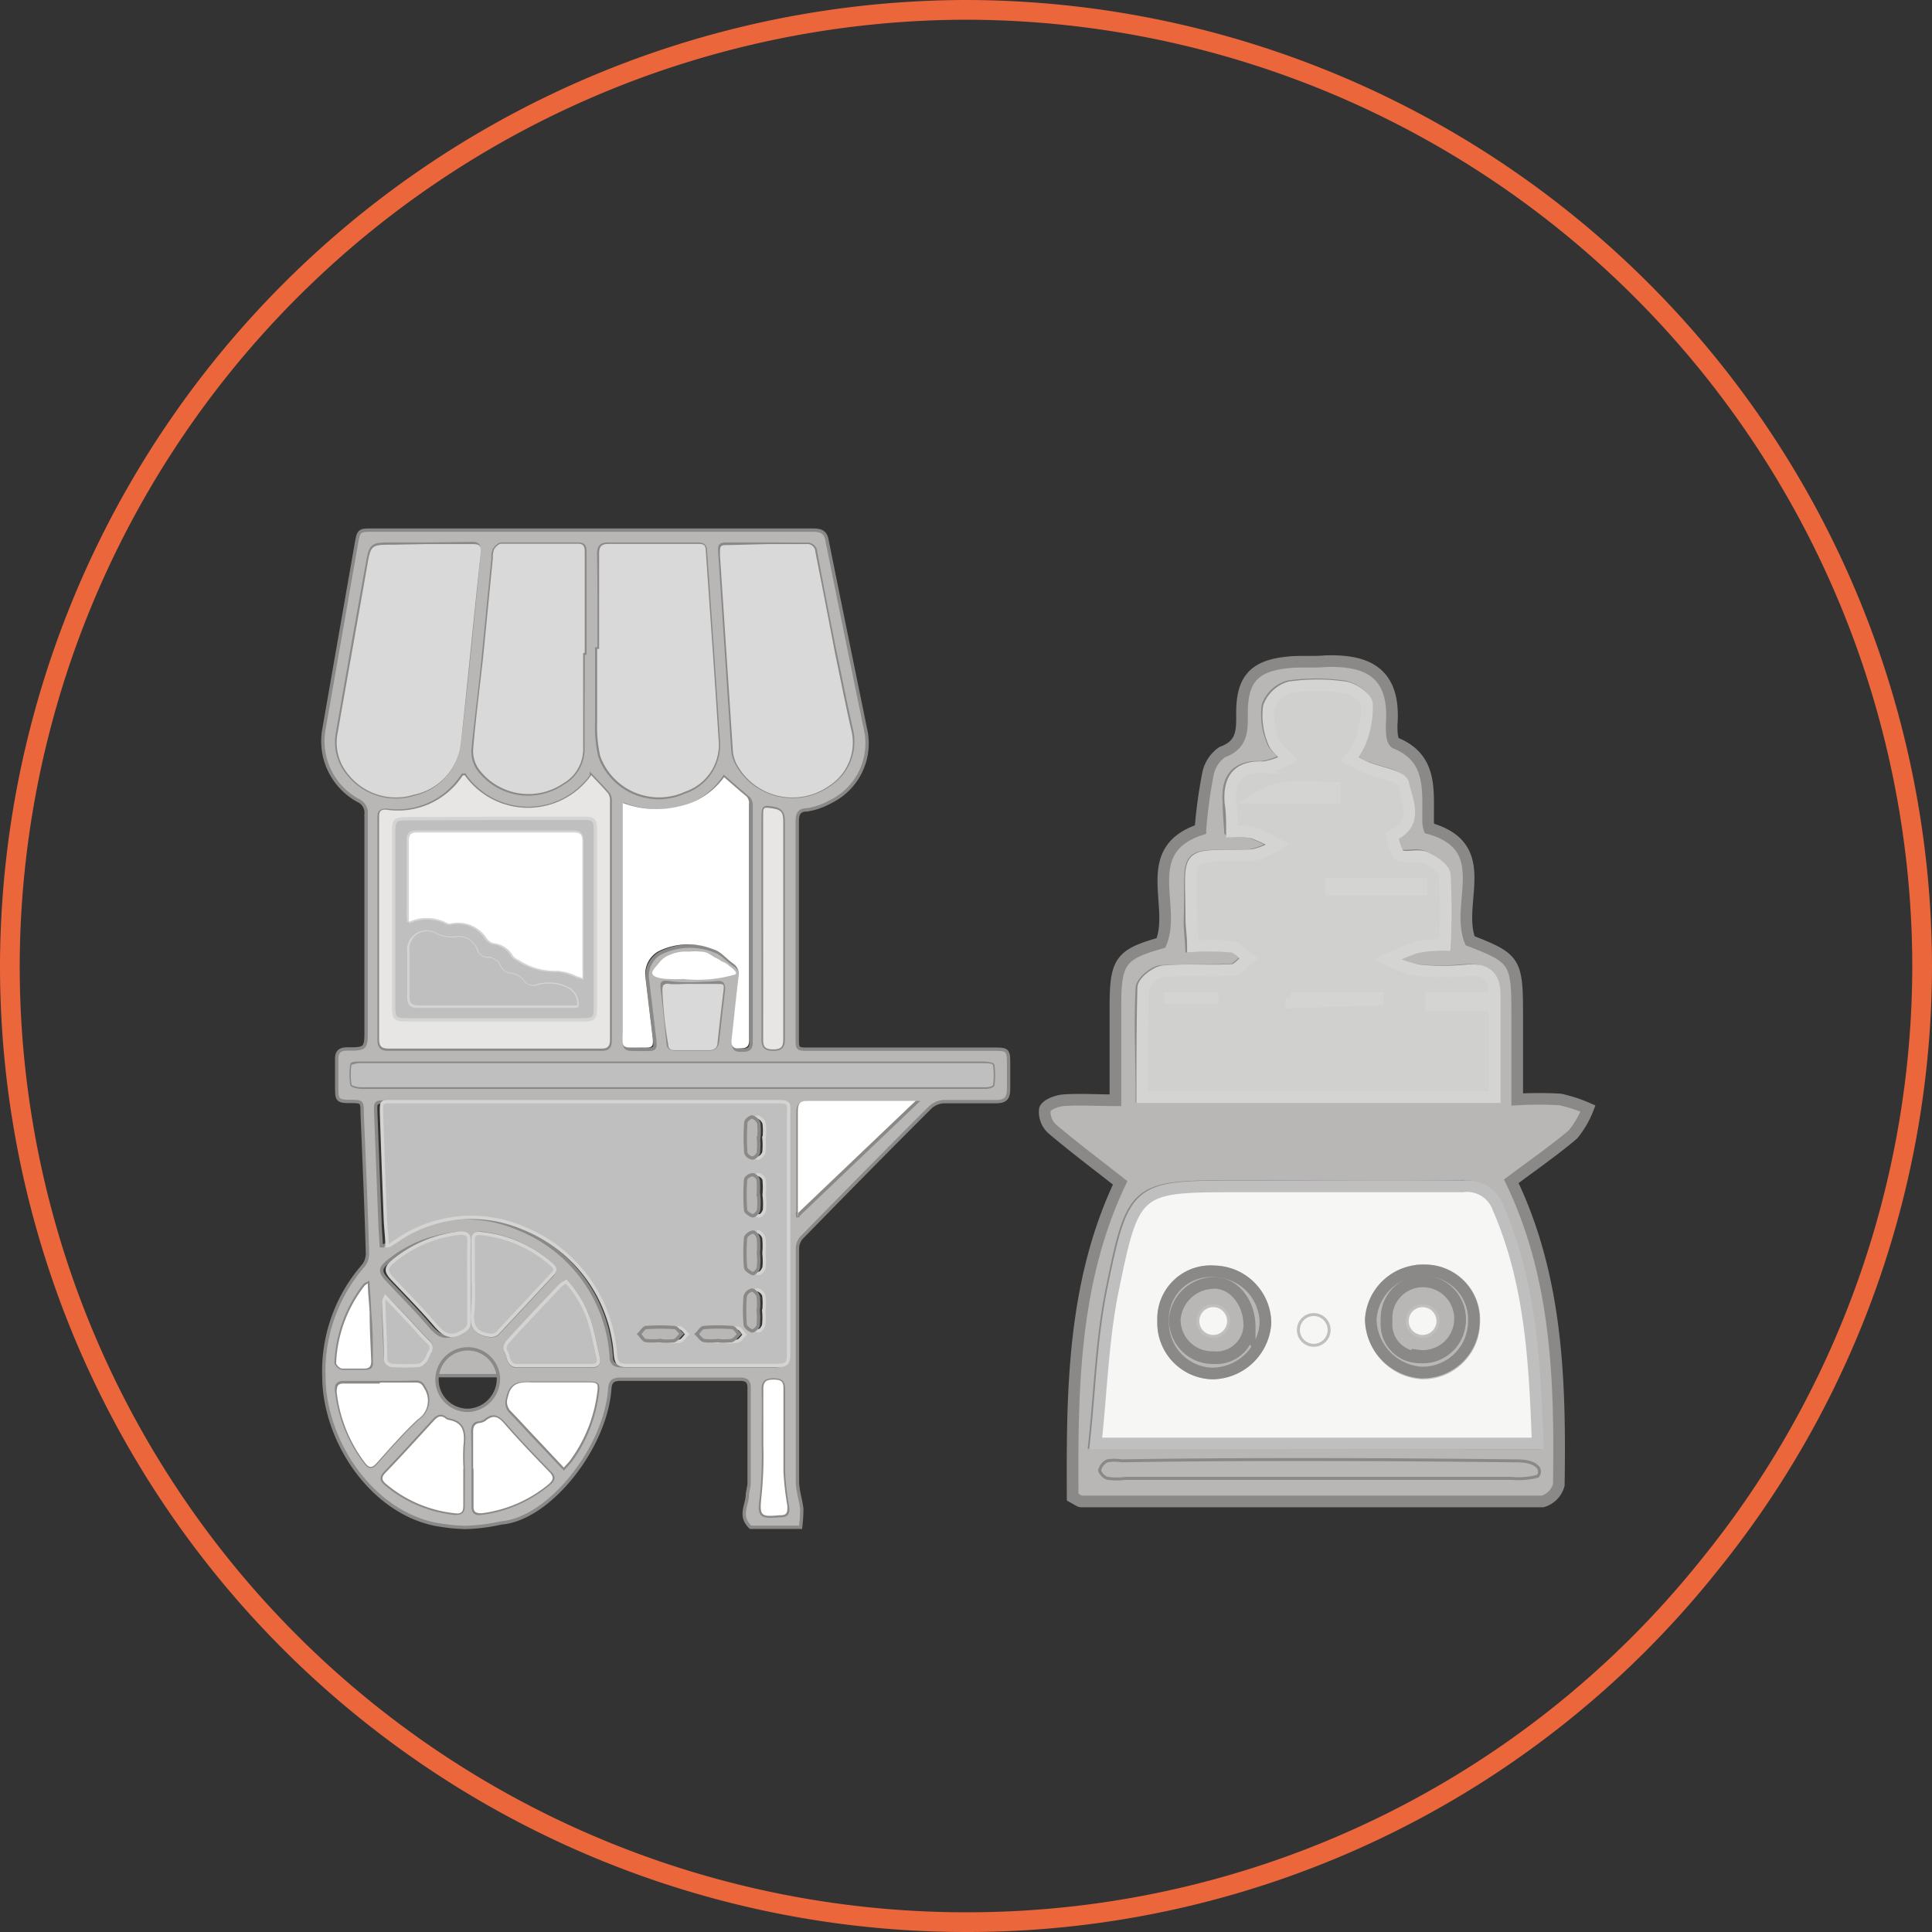
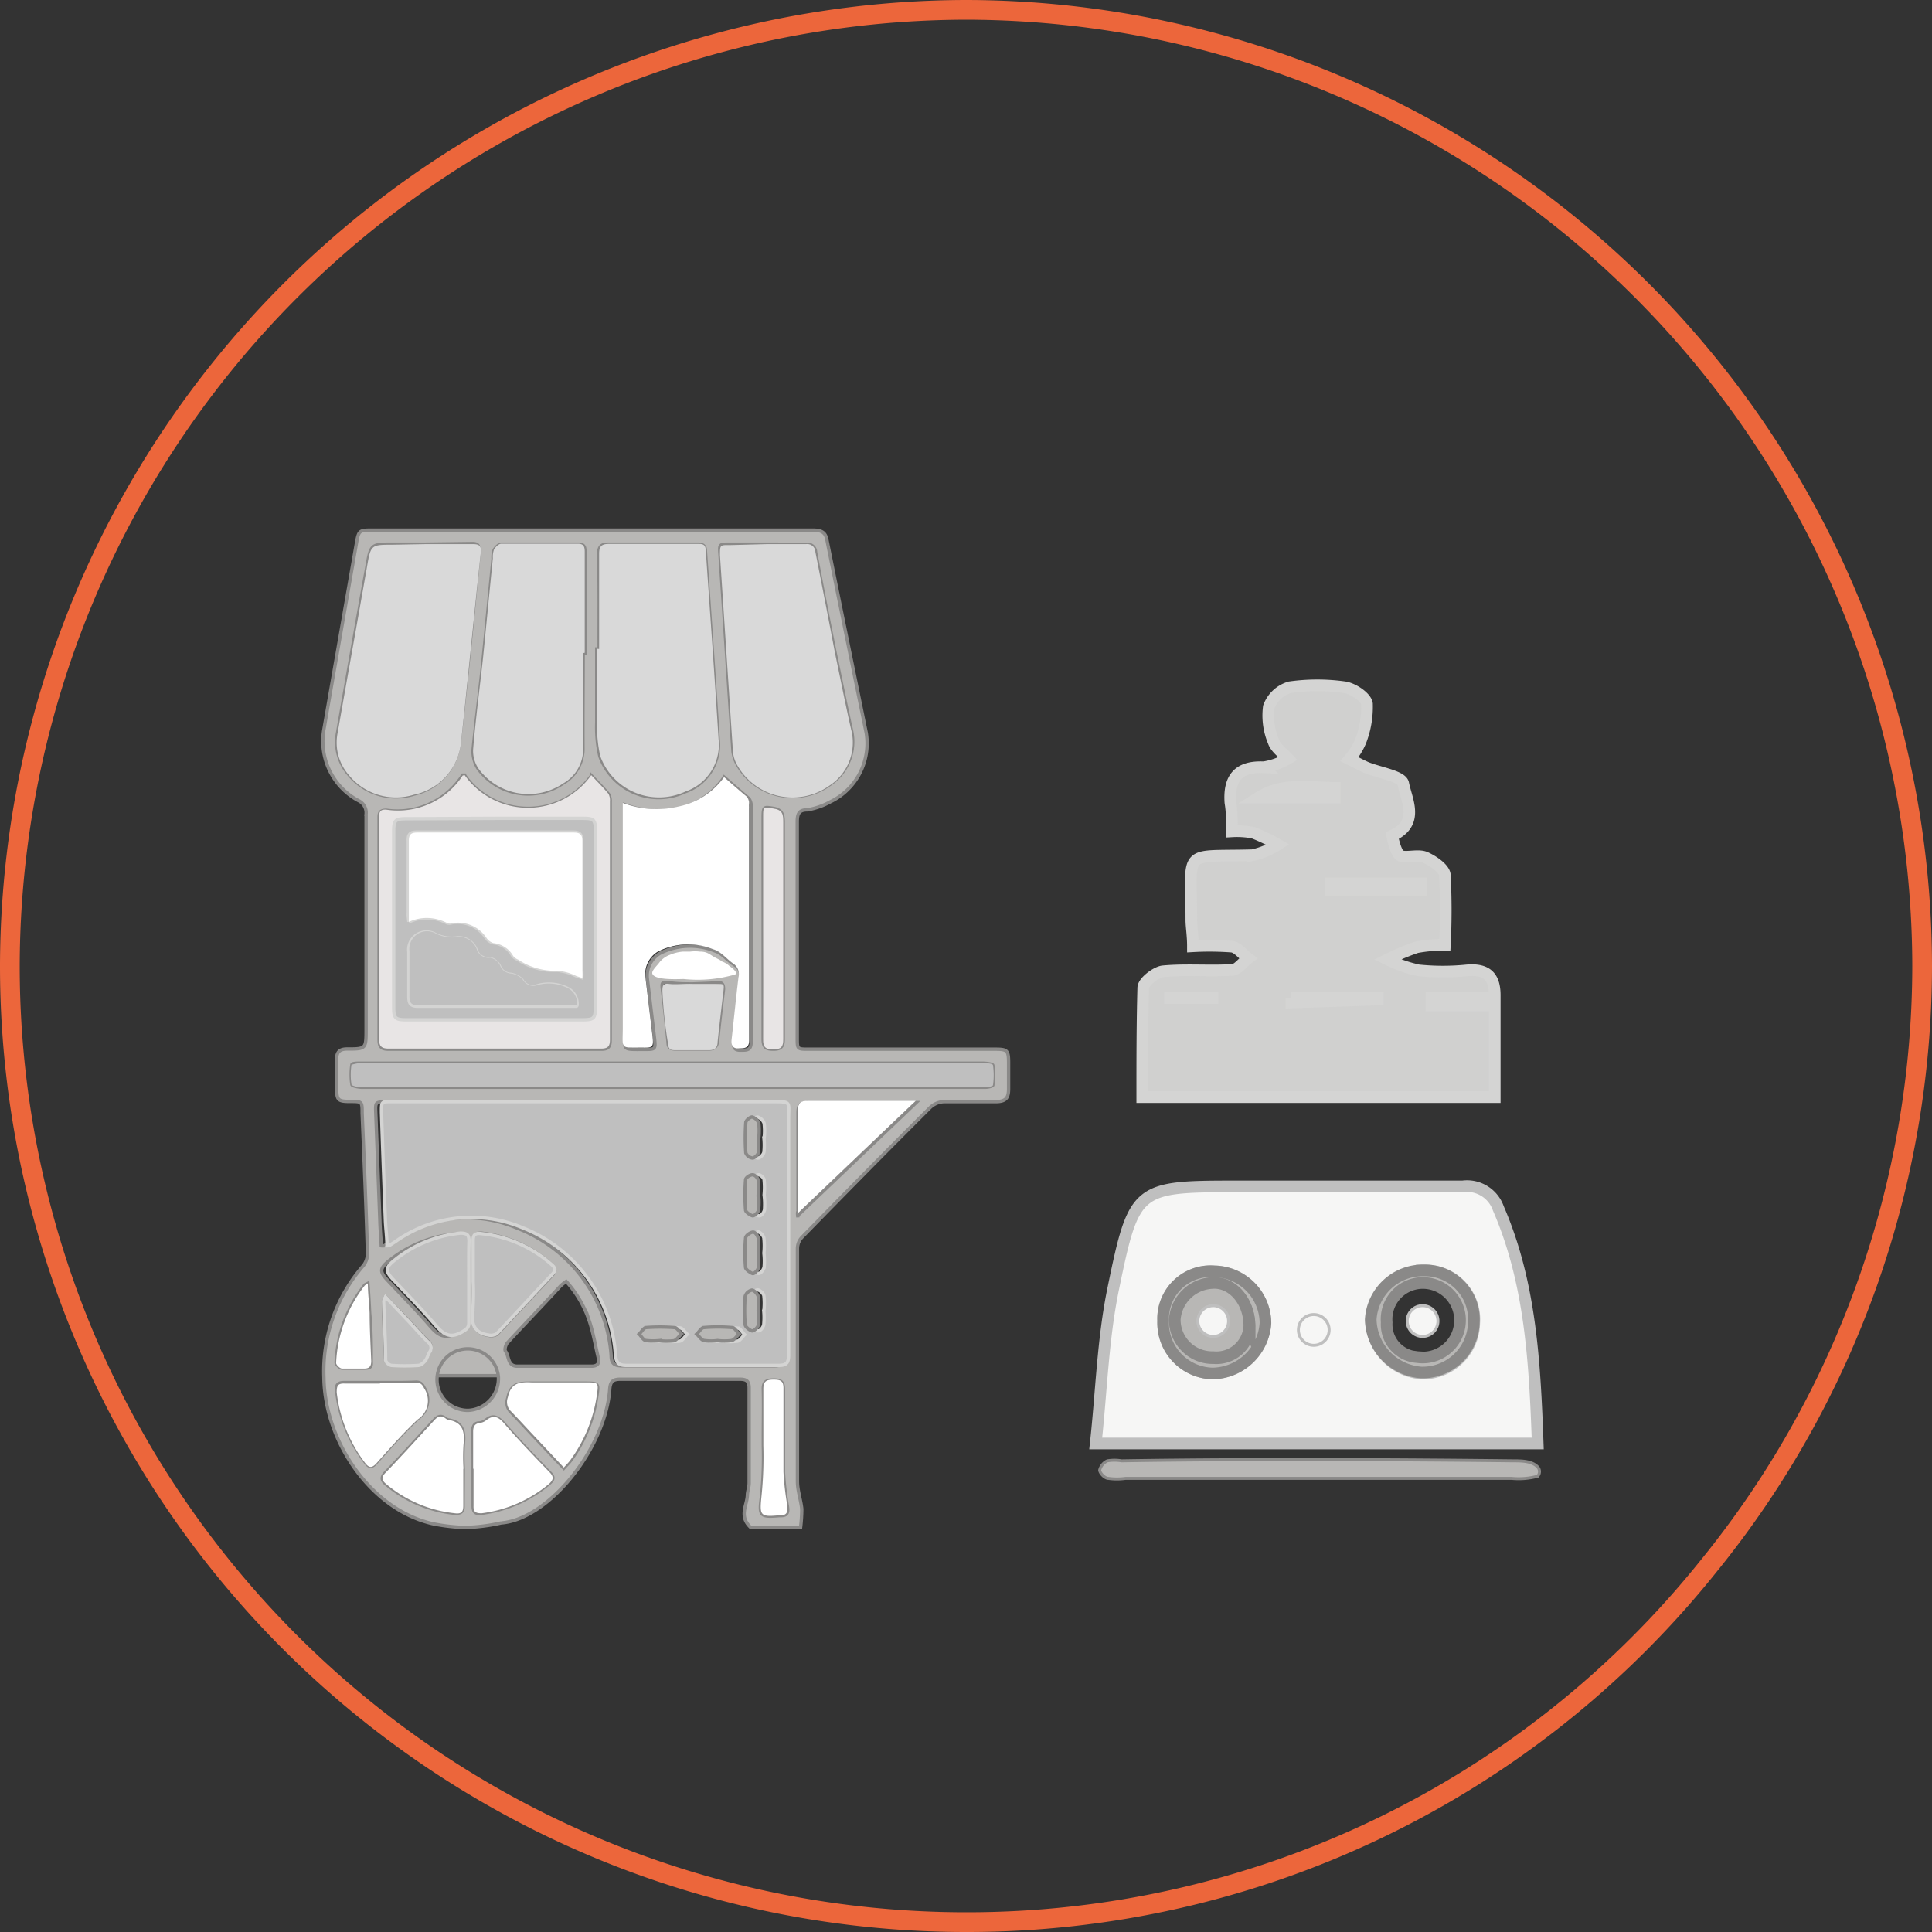
<svg xmlns="http://www.w3.org/2000/svg" viewBox="0 0 98 98">
  <rect x="0" y="0" width="98" height="98" fill="#333333" stroke="none" />
  <defs>
    <style>.cls-1{fill:none;stroke:#ec663b;}.cls-1,.cls-10,.cls-11,.cls-12,.cls-2,.cls-3,.cls-8,.cls-9{stroke-miterlimit:10;}.cls-11,.cls-2,.cls-8{fill:#b8b7b5;stroke:#8a8988;}.cls-2,.cls-3{stroke-width:0.17px;}.cls-3,.cls-7{fill:#bfbfbf;}.cls-10,.cls-3{stroke:#d4d4d3;}.cls-4{fill:#d9d9d9;}.cls-5{fill:#fff;}.cls-6{fill:#e8e5e5;}.cls-10,.cls-8,.cls-9{stroke-width:0.59px;}.cls-12,.cls-9{fill:#f6f6f5;stroke:#bfbfbf;}.cls-10{fill:#d0d0cf;}.cls-11,.cls-12{stroke-width:0.15px;}</style>
  </defs>
  <g id="Capa_2" data-name="Capa 2">
    <g id="Capa_1-2" data-name="Capa 1">
      <path id="ARO_NARANJA" data-name="ARO NARANJA" class="cls-1" d="M86.7,79.4A48.16,48.16,0,0,1,49,97.5,48.5,48.5,0,0,1,.5,49h0A48.6,48.6,0,0,1,49,.5h0A48.57,48.57,0,0,1,97.5,49h0A48.35,48.35,0,0,1,86.7,79.4Z" />
      <path class="cls-2" d="M22.12,69.78l.5,0c.23,0,.4,0,.61,0,1.12,0,1.65,0,2,0,.12,0,0-.23-.05-.46a1.58,1.58,0,0,0-.24-.47,1.83,1.83,0,0,0-.37-.41,1.06,1.06,0,0,0-.3-.18,1.09,1.09,0,0,0-.47-.12,1.27,1.27,0,0,0-.38,0,1.32,1.32,0,0,0-.3.07,1.07,1.07,0,0,0-.33.18,1.83,1.83,0,0,0-.2.17,1.72,1.72,0,0,0-.17.22c-.06.09,0,.1-.11.22s-.12.17-.15.27a1.41,1.41,0,0,0,0,.24C22.12,69.72,22.07,69.77,22.12,69.78Z" />
      <path class="cls-2" d="M40.61,77.47l-2.54,0c-.59-.56-.19-1.09-.16-1.6,0-.22.09-.43.09-.65,0-1.61,0-3.21,0-4.81,0-.35-.13-.45-.47-.45q-3,0-6.06,0c-.38,0-.51.12-.54.49-.21,3-3.08,6.61-5.51,6.8a9.27,9.27,0,0,1-1.83.23A9.67,9.67,0,0,1,22,77.3c-3.18-.69-5.53-4.19-5.57-7.42a8.15,8.15,0,0,1,2-5.68,1,1,0,0,0,.21-.64c-.07-2.37-.17-4.73-.27-7.1,0-.59,0-.59-.62-.59s-.67-.08-.67-.68v-1.5c0-.33.16-.47.49-.48,1,0,1,0,1-1,0-3.64,0-7.27,0-10.91a.68.68,0,0,0-.39-.69A3.42,3.42,0,0,1,16.43,37q.83-4.76,1.66-9.5c.1-.56.15-.61.7-.61q11.22,0,22.44,0c.37,0,.63.07.71.47.66,3.28,1.33,6.55,2,9.82a3.29,3.29,0,0,1-1.82,3.49,3.61,3.61,0,0,1-1.18.41c-.44,0-.5.24-.5.62,0,1.54,0,3.07,0,4.6v6.35c0,.57,0,.57.59.57h9.45c.62,0,.68.06.68.7,0,.43,0,.87,0,1.3s-.1.66-.65.66c-.88,0-1.76,0-2.64,0a1.08,1.08,0,0,0-.68.29c-2.19,2.18-4.36,4.39-6.52,6.6a.84.84,0,0,0-.22.55q0,5.91,0,11.82c0,.47.17.93.22,1.4A8.13,8.13,0,0,1,40.61,77.47ZM19.34,63.19a.66.66,0,0,0,.15,0l.28-.18a6.66,6.66,0,0,1,6.45-.72A7.49,7.49,0,0,1,31,68.75c0,.37.12.53.54.53,2.58,0,5.15,0,7.73,0,.41,0,.51-.13.51-.53,0-4,0-8,0-12,0-.88.17-.85-.84-.85H19.58c-.53,0-.54,0-.52.53l.21,5.51C19.28,62.35,19.32,62.78,19.34,63.19ZM21.57,27.6H19.94c-1.12,0-1.13,0-1.32,1.1-.51,2.81-1,5.62-1.49,8.43a2.51,2.51,0,0,0,.56,2.15,3.08,3.08,0,0,0,3.31,1,3,3,0,0,0,2.31-2.71c.38-3.19.68-6.39,1-9.59,0-.33-.09-.42-.39-.41Zm8.82,5.32h-.12c0,1.24,0,2.48,0,3.72a6.6,6.6,0,0,0,.16,1.73,3.17,3.17,0,0,0,4.32,1.79,2.51,2.51,0,0,0,1.68-2.64c-.2-3.2-.43-6.39-.65-9.58,0-.29-.17-.34-.41-.34-1.5,0-3,0-4.51,0-.35,0-.49.11-.49.49C30.4,29.69,30.39,31.3,30.39,32.92Zm8.5-5.32H37c-.5,0-.52,0-.48.51l.66,10a1.76,1.76,0,0,0,.18.59,3.22,3.22,0,0,0,4.7,1.11A2.61,2.61,0,0,0,43.18,37c-.29-1.28-.54-2.56-.81-3.84q-.52-2.58-1-5.15a.41.41,0,0,0-.47-.4C40.2,27.61,39.55,27.6,38.89,27.6Zm-9.31,5.53h.09c0-1.7,0-3.4,0-5.1,0-.25,0-.43-.35-.43-1.29,0-2.59,0-3.88,0-.13,0-.29.16-.37.29a1.09,1.09,0,0,0-.06.45c-.17,1.69-.33,3.38-.5,5.07C24.35,35,24.15,36.5,24,38a1.6,1.6,0,0,0,.26,1,3.14,3.14,0,0,0,4.31.72,2,2,0,0,0,1-1.75C29.56,36.36,29.58,34.75,29.58,33.13Zm7.15,6.29A3.78,3.78,0,0,1,34.52,41a4.83,4.83,0,0,1-2.83-.18c0,.21,0,.36,0,.51,0,3.63,0,7.27,0,10.9,0,1.07-.19,1,1,1,.55,0,.57,0,.51-.56l-.36-3a1.32,1.32,0,0,1,.63-1.31,3.38,3.38,0,0,1,2.8-.12c.36.11.63.48,1,.71a.65.65,0,0,1,.29.71c-.13,1-.23,2.11-.35,3.16,0,.28,0,.45.35.45s.54,0,.54-.42c0-4,0-8,0-11.95a.62.62,0,0,0-.11-.39C37.53,40.12,37.15,39.79,36.73,39.42Zm-13.16-.1-.1,0A3.92,3.92,0,0,1,19.6,41.1c-.38,0-.37.18-.37.44,0,3.73,0,7.47,0,11.2,0,.37.13.48.49.48H30.5c.35,0,.45-.12.45-.46,0-4,0-8,0-12.08a.7.7,0,0,0-.08-.39c-.27-.32-.56-.61-.87-.94a3.94,3.94,0,0,1-6.42,0ZM34.14,53.93H18.26c-.14,0-.41,0-.41.08a3.29,3.29,0,0,0,0,1c0,.07.33.14.5.14H50c.13,0,.36-.06.36-.11a3.65,3.65,0,0,0,0-1c0-.07-.34-.11-.52-.11Zm6.33,7.82,0-.1,6-5.72c-.28,0-.43,0-.57,0H41c-.39,0-.52.11-.52.52,0,1.65,0,3.31,0,5C40.44,61.49,40.46,61.62,40.47,61.75ZM23.5,65c0-.68,0-1.36,0-2,0-.32-.08-.45-.43-.41a6.36,6.36,0,0,0-3.38,1.4c-.42.34-.43.53-.06.92.71.76,1.45,1.5,2.13,2.29.4.47.75.79,1.4.4.22-.13.35-.21.34-.47C23.49,66.36,23.5,65.67,23.5,65ZM24,65h0a13.19,13.19,0,0,1,0,1.54c-.09.67.1,1.1.8,1.2a.57.57,0,0,0,.42-.07c.94-1,1.86-2,2.8-3,.17-.19.16-.32,0-.49a6.34,6.34,0,0,0-3.62-1.63c-.28,0-.37.08-.37.35C24,63.57,24,64.27,24,65ZM23.5,74.5h0a9.77,9.77,0,0,1,0-1.21c.07-.64,0-1.15-.78-1.27a.39.39,0,0,1-.14-.08c-.22-.16-.38-.09-.55.09-.82.89-1.63,1.79-2.47,2.66-.27.27-.19.42.06.62a6.45,6.45,0,0,0,3.45,1.45c.32,0,.43-.07.42-.38C23.49,75.75,23.5,75.13,23.5,74.5Zm-4.23-4.37h0c-.6,0-1.2,0-1.8,0-.34,0-.44.12-.39.45a7.27,7.27,0,0,0,1.45,3.59c.2.28.34.28.57,0,.68-.76,1.35-1.53,2.09-2.22a1.13,1.13,0,0,0,.33-1.54c-.1-.2-.19-.3-.42-.3C20.49,70.14,19.88,70.13,19.27,70.13ZM24,74.5h0c0,.62,0,1.25,0,1.88,0,.3.09.42.41.38a6.62,6.62,0,0,0,3.43-1.5c.26-.21.28-.36,0-.6-.75-.78-1.51-1.56-2.22-2.38-.32-.36-.58-.58-1-.22a.65.65,0,0,1-.31.12c-.26,0-.33.19-.33.44C24,73.24,24,73.87,24,74.5ZM28.72,65a2.5,2.5,0,0,0-.28.22c-.91,1-1.81,1.92-2.71,2.9-.08.1-.15.34-.09.42.19.26.1.76.6.76H30c.31,0,.41-.14.35-.42-.15-.62-.25-1.25-.45-1.85A5.61,5.61,0,0,0,28.72,65Zm-.12,9.47c.14-.16.25-.26.34-.38a7.32,7.32,0,0,0,1.33-3.25c.1-.68.1-.68-.6-.68-.9,0-1.81,0-2.71,0-.61,0-1.05,0-1.2.76a.66.66,0,0,0,.14.69c.44.45.86.92,1.29,1.37ZM38.71,47.06c0,1.88,0,3.76,0,5.64,0,.41.13.52.52.52s.5-.14.5-.51q0-5.51,0-11c0-.41-.07-.64-.52-.71s-.49-.09-.5.41Zm-3.56,2.85c-.38,0-.79,0-1.19-.06s-.4,0-.36.35c.11.9.2,1.8.29,2.7,0,.27.18.31.39.31.56,0,1.12,0,1.67,0,.31,0,.42-.14.45-.42q.14-1.3.3-2.61c0-.29-.09-.36-.36-.33S35.56,49.89,35.15,49.91ZM25.28,69.83a1.56,1.56,0,1,0-1.53,1.71A1.61,1.61,0,0,0,25.28,69.83Zm13.44,3.09h0c0,.14,0,.28,0,.42a19.54,19.54,0,0,1-.09,2.54c-.14,1-.1,1.09.9,1h.08c.33,0,.38-.17.33-.47a14.32,14.32,0,0,1-.2-1.73c0-1.4,0-2.81,0-4.21,0-.39-.15-.47-.49-.47s-.55.07-.53.48C38.74,71.28,38.72,72.1,38.72,72.92ZM18.66,65.1c-.09.05-.14.06-.16.09a6.86,6.86,0,0,0-1.45,3.93c0,.09.19.27.3.28.37,0,.75,0,1.13,0s.36-.12.35-.38c0-.81,0-1.62-.08-2.42C18.73,66.12,18.7,65.63,18.66,65.1Zm.89.68c-.06.13-.09.16-.09.2,0,1,.05,2,.1,3a.43.43,0,0,0,.29.25,10.59,10.59,0,0,0,1.38,0c.12,0,.26-.15.36-.26s.12-.28.2-.41a.36.36,0,0,0-.07-.51c-.38-.37-.72-.77-1.08-1.15Z" />
      <path class="cls-3" d="M19.63,63.19c0-.41-.06-.84-.08-1.27-.07-1.83-.14-3.67-.2-5.51,0-.53,0-.53.51-.53h19.3c1,0,.84,0,.84.85,0,4,0,8,0,12,0,.4-.1.53-.51.53q-3.86,0-7.73,0c-.41,0-.5-.16-.54-.53a7.47,7.47,0,0,0-4.73-6.46,6.66,6.66,0,0,0-6.45.72l-.28.18S19.72,63.19,19.63,63.19Zm19.13-2.58h0a3.74,3.74,0,0,0,0-.75c0-.11-.19-.28-.29-.27s-.34.15-.35.25a9.9,9.9,0,0,0,0,1.54c0,.11.23.27.37.29s.27-.19.29-.31A3.74,3.74,0,0,0,38.76,60.61Zm0-2.88h0a3.13,3.13,0,0,0,0-.75.52.52,0,0,0-.33-.32c-.09,0-.32.17-.32.28a11.31,11.31,0,0,0,0,1.54.44.44,0,0,0,.34.26c.11,0,.28-.18.3-.3A3.35,3.35,0,0,0,38.75,57.73Zm-5,10.3h0a3.25,3.25,0,0,0,.7,0c.15,0,.27-.23.4-.35-.12-.11-.24-.31-.36-.32a10,10,0,0,0-1.45,0c-.12,0-.23.22-.34.33.11.12.22.29.35.33A3.27,3.27,0,0,0,33.76,68Zm2.92,0h0a2.71,2.71,0,0,0,.7,0c.15,0,.26-.21.39-.33-.11-.11-.22-.32-.34-.33a8.78,8.78,0,0,0-1.45,0c-.13,0-.24.22-.36.33.14.12.25.29.4.33A2.42,2.42,0,0,0,36.68,68Zm2.07-4.47h0a3.65,3.65,0,0,0,0-.74c0-.13-.21-.34-.29-.33s-.35.18-.36.3a9.38,9.38,0,0,0,0,1.5c0,.11.22.28.36.3s.27-.19.3-.32A3.35,3.35,0,0,0,38.75,63.57Zm0,2.9h0a3.36,3.36,0,0,0,0-.71c0-.13-.22-.33-.33-.32a.46.46,0,0,0-.34.31,11.69,11.69,0,0,0,0,1.45c0,.12.22.28.36.31s.27-.18.3-.3A3.65,3.65,0,0,0,38.74,66.47Z" />
      <path class="cls-4" d="M21.57,27.6H24c.3,0,.42.08.39.41-.35,3.2-.65,6.4-1,9.59A3,3,0,0,1,21,40.31a3.08,3.08,0,0,1-3.31-1,2.51,2.51,0,0,1-.56-2.15c.49-2.81,1-5.62,1.49-8.43.19-1.1.2-1.1,1.32-1.1Z" />
      <path class="cls-4" d="M30.39,32.92c0-1.62,0-3.23,0-4.84,0-.38.14-.49.49-.49,1.5,0,3,0,4.51,0,.24,0,.4,0,.41.34.22,3.19.45,6.38.65,9.58a2.51,2.51,0,0,1-1.68,2.64,3.17,3.17,0,0,1-4.32-1.79,6.6,6.6,0,0,1-.16-1.73c0-1.24,0-2.48,0-3.72Z" />
      <path class="cls-4" d="M38.89,27.6c.66,0,1.31,0,2,0a.41.41,0,0,1,.47.4q.51,2.57,1,5.15c.27,1.28.52,2.56.81,3.84a2.61,2.61,0,0,1-1.11,2.87,3.22,3.22,0,0,1-4.7-1.11,1.76,1.76,0,0,1-.18-.59l-.66-10c0-.51,0-.52.48-.51Z" />
      <path class="cls-4" d="M29.58,33.13c0,1.62,0,3.23,0,4.85a2,2,0,0,1-1,1.75A3.14,3.14,0,0,1,24.28,39,1.6,1.6,0,0,1,24,38c.13-1.54.33-3.07.5-4.61.17-1.69.33-3.38.5-5.07a1.09,1.09,0,0,1,.06-.45c.08-.13.24-.29.37-.29,1.29,0,2.59,0,3.88,0,.32,0,.35.18.35.43,0,1.7,0,3.4,0,5.1Z" />
      <path class="cls-5" d="M36.73,39.42c.42.37.8.7,1.16,1a.62.62,0,0,1,.11.39c0,4,0,8,0,11.95,0,.43-.24.41-.54.42s-.38-.17-.35-.45c.12-1.05.22-2.11.35-3.16a.65.65,0,0,0-.29-.71c-.33-.23-.6-.6-1-.71a3.38,3.38,0,0,0-2.8.12,1.32,1.32,0,0,0-.63,1.31l.36,3c.06.54,0,.57-.51.56-1.17,0-1,.09-1-1,0-3.63,0-7.27,0-10.9,0-.15,0-.3,0-.51a4.83,4.83,0,0,0,2.83.18A3.78,3.78,0,0,0,36.73,39.42Z" />
      <path class="cls-6" d="M23.57,39.32a3.94,3.94,0,0,0,6.42,0c.31.33.6.62.87.94a.7.7,0,0,1,.08.39c0,4,0,8,0,12.08,0,.34-.1.46-.45.46H19.72c-.36,0-.49-.11-.49-.48,0-3.73,0-7.47,0-11.2,0-.26,0-.47.37-.44a3.92,3.92,0,0,0,3.87-1.73Zm1.55,2.19H20.65c-.6,0-.67.07-.67.67q0,4.44,0,8.86c0,.6.07.67.68.67h8.81c.69,0,.74,0,.74-.73V42.12c0-.52-.08-.6-.61-.6Z" />
      <path class="cls-7" d="M34.14,53.93H49.85c.18,0,.51,0,.52.11a3.65,3.65,0,0,1,0,1c0,.05-.23.11-.36.11H18.33c-.17,0-.49-.07-.5-.14a3.29,3.29,0,0,1,0-1s.27-.08.41-.08H34.14Z" />
      <path class="cls-5" d="M40.47,61.75c0-.13,0-.26,0-.39,0-1.66,0-3.32,0-5,0-.41.13-.53.52-.52h4.89c.14,0,.29,0,.57,0l-6,5.72Z" />
      <path class="cls-3" d="M23.78,65v2.09c0,.26-.12.34-.34.47-.65.39-1,.07-1.4-.4-.68-.79-1.41-1.53-2.13-2.29-.36-.39-.36-.58.07-.92a6.36,6.36,0,0,1,3.37-1.4c.35,0,.44.09.44.41C23.77,63.61,23.78,64.29,23.78,65Z" />
      <path class="cls-3" d="M24,65c0-.69,0-1.39,0-2.08,0-.27.09-.38.37-.35A6.34,6.34,0,0,1,28,64.16c.19.17.2.3,0,.49-.94,1-1.86,2-2.8,3a.57.57,0,0,1-.42.07c-.7-.1-.89-.53-.8-1.2A13.19,13.19,0,0,0,24,65Z" />
      <path class="cls-5" d="M23.5,74.5c0,.63,0,1.25,0,1.88,0,.31-.1.42-.42.38a6.45,6.45,0,0,1-3.45-1.45c-.25-.2-.33-.35-.06-.62.84-.87,1.65-1.77,2.47-2.66.17-.18.33-.25.55-.09a.39.39,0,0,0,.14.08c.77.12.85.63.78,1.27a9.77,9.77,0,0,0,0,1.21Z" />
      <path class="cls-5" d="M19.27,70.13c.61,0,1.22,0,1.83,0,.23,0,.32.1.42.3A1.13,1.13,0,0,1,21.19,72c-.74.69-1.41,1.46-2.09,2.22-.23.25-.37.25-.57,0a7.27,7.27,0,0,1-1.45-3.59c0-.33.05-.46.39-.45.6,0,1.2,0,1.8,0Z" />
      <path class="cls-5" d="M24,74.5c0-.63,0-1.26,0-1.88,0-.25.07-.4.33-.44a.65.65,0,0,0,.31-.12c.44-.36.7-.14,1,.22.71.82,1.47,1.6,2.22,2.38.24.24.22.39,0,.6a6.62,6.62,0,0,1-3.43,1.5c-.32,0-.42-.08-.41-.38,0-.63,0-1.26,0-1.88Z" />
-       <path class="cls-3" d="M28.72,65a5.61,5.61,0,0,1,1.17,2c.2.6.3,1.23.45,1.85.06.28,0,.42-.35.42H26.24c-.5,0-.41-.5-.6-.76-.06-.08,0-.32.09-.42.9-1,1.8-1.94,2.71-2.9A2.5,2.5,0,0,1,28.72,65Z" />
      <path class="cls-5" d="M28.6,74.44l-1.41-1.5c-.43-.45-.85-.92-1.29-1.37a.66.66,0,0,1-.14-.69c.15-.73.59-.79,1.2-.76.9,0,1.81,0,2.71,0,.7,0,.7,0,.6.68a7.32,7.32,0,0,1-1.33,3.25C28.85,74.18,28.74,74.28,28.6,74.44Z" />
      <path class="cls-6" d="M38.71,47.06V41.42c0-.5,0-.48.5-.41s.52.3.52.71q0,5.49,0,11c0,.37-.1.51-.5.51s-.53-.11-.52-.52C38.72,50.82,38.71,48.94,38.71,47.06Z" />
      <path class="cls-4" d="M35.15,49.91c.41,0,.8,0,1.19,0s.39,0,.36.33q-.16,1.31-.3,2.61c0,.28-.14.43-.45.42-.55,0-1.11,0-1.67,0-.21,0-.37,0-.39-.31a21.88,21.88,0,0,1-.29-2.7c0-.31.06-.39.36-.35S34.77,49.89,35.15,49.91Z" />
      <path class="cls-5" d="M38.72,72.92c0-.82,0-1.64,0-2.46,0-.41.17-.48.53-.48s.5.08.49.47c0,1.4,0,2.81,0,4.21a14.32,14.32,0,0,0,.2,1.73c0,.3,0,.46-.33.47h-.08c-1,.1-1,0-.9-1a19.54,19.54,0,0,0,.09-2.54c0-.14,0-.28,0-.42Z" />
      <path class="cls-5" d="M18.66,65.1c0,.53.07,1,.09,1.52,0,.8.05,1.61.08,2.42,0,.26-.09.38-.35.38s-.76,0-1.13,0c-.11,0-.3-.19-.3-.28a6.86,6.86,0,0,1,1.45-3.93S18.57,65.15,18.66,65.1Z" />
      <path class="cls-3" d="M19.55,65.78l1.09,1.15c.36.38.7.78,1.08,1.15a.36.36,0,0,1,.07.51c-.08.13-.11.29-.2.41s-.24.25-.36.26a10.59,10.59,0,0,1-1.38,0,.43.43,0,0,1-.29-.25c0-1-.07-2-.1-3C19.46,65.94,19.49,65.91,19.55,65.78Z" />
      <path class="cls-2" d="M38.48,60.61a3.74,3.74,0,0,1,0,.75c0,.12-.21.32-.3.31s-.36-.18-.36-.29a9.9,9.9,0,0,1,0-1.54c0-.1.22-.25.35-.25s.27.16.29.27a4.68,4.68,0,0,1,0,.75Z" />
      <path class="cls-2" d="M38.47,57.73a3.35,3.35,0,0,1,0,.71c0,.12-.19.3-.3.3a.42.42,0,0,1-.34-.26,11.32,11.32,0,0,1,0-1.54c0-.11.24-.3.33-.28a.52.52,0,0,1,.33.32,3.75,3.75,0,0,1,0,.75Z" />
      <path class="cls-2" d="M33.48,68a3.27,3.27,0,0,1-.7,0c-.14,0-.24-.21-.36-.33.12-.11.23-.32.35-.33a9.89,9.89,0,0,1,1.44,0c.13,0,.24.21.36.32-.13.12-.24.31-.39.35a3.26,3.26,0,0,1-.7,0Z" />
      <path class="cls-2" d="M36.4,68a2.41,2.41,0,0,1-.66,0c-.15,0-.27-.21-.4-.33.12-.11.23-.32.36-.33a8.65,8.65,0,0,1,1.44,0c.13,0,.23.22.35.33-.13.12-.24.3-.39.33a2.72,2.72,0,0,1-.7,0Z" />
      <path class="cls-2" d="M38.47,63.57a3.34,3.34,0,0,1,0,.71c0,.13-.21.34-.29.32s-.35-.19-.36-.3a8.34,8.34,0,0,1,0-1.5c0-.12.22-.28.36-.3s.26.2.29.33a4.56,4.56,0,0,1,0,.74Z" />
      <path class="cls-2" d="M38.46,66.47a3.65,3.65,0,0,1,0,.74c0,.12-.22.31-.31.3s-.34-.19-.35-.31a8.78,8.78,0,0,1,0-1.45.46.46,0,0,1,.34-.31c.11,0,.29.19.32.32a2.8,2.8,0,0,1,0,.71Z" />
      <path class="cls-3" d="M25.12,41.51h4.47c.53,0,.61.08.61.6V51c0,.69-.05.73-.74.73H20.65c-.61,0-.68-.07-.68-.67q0-4.42,0-8.86c0-.6.07-.67.67-.67Zm-4.38,5.25a2.21,2.21,0,0,1,1.93.05.38.38,0,0,0,.24,0,1.72,1.72,0,0,1,1.74.75.68.68,0,0,0,.35.26,1.29,1.29,0,0,1,1,.65.63.63,0,0,0,.26.19,3.36,3.36,0,0,0,2,.56,2.68,2.68,0,0,1,.95.27l.3.1a2.81,2.81,0,0,0,0-.36c0-2.19,0-4.39,0-6.59,0-.33-.12-.43-.44-.43q-4,0-7.93,0c-.33,0-.44.1-.43.43,0,1.22,0,2.45,0,3.67C20.7,46.45,20.72,46.57,20.74,46.76ZM29.27,51a.87.87,0,0,0-.5-.87A2.13,2.13,0,0,0,27.26,50a.62.62,0,0,1-.78-.28,1,1,0,0,0-.6-.3.64.64,0,0,1-.55-.42.73.73,0,0,0-.5-.38.62.62,0,0,1-.67-.41.94.94,0,0,0-.95-.64,1.87,1.87,0,0,1-1.14-.18.9.9,0,0,0-1.33.9c0,.75,0,1.51,0,2.26,0,.37.1.5.5.49h8Z" />
      <path class="cls-5" d="M20.74,46.76c0-.19,0-.31,0-.43,0-1.22,0-2.45,0-3.67,0-.33.1-.43.43-.43q4,0,7.93,0c.32,0,.44.1.44.43,0,2.2,0,4.4,0,6.59a2.81,2.81,0,0,1,0,.36l-.3-.1a2.68,2.68,0,0,0-.95-.27,3.36,3.36,0,0,1-2-.56.63.63,0,0,1-.26-.19,1.29,1.29,0,0,0-1-.65.68.68,0,0,1-.35-.26,1.72,1.72,0,0,0-1.74-.75.38.38,0,0,1-.24,0A2.21,2.21,0,0,0,20.74,46.76Z" />
      <path class="cls-7" d="M29.27,51h-8c-.4,0-.51-.12-.5-.49,0-.75,0-1.51,0-2.26a.9.9,0,0,1,1.33-.9,1.87,1.87,0,0,0,1.14.18.94.94,0,0,1,.95.64.62.62,0,0,0,.67.41.73.73,0,0,1,.5.38.64.64,0,0,0,.55.42,1,1,0,0,1,.6.3.62.62,0,0,0,.78.28,2.13,2.13,0,0,1,1.51.16A.87.87,0,0,1,29.27,51Z" />
      <path class="cls-5" d="M33.09,49.39c-.05-.16.25-.41.38-.6a1.23,1.23,0,0,1,.52-.36,2.09,2.09,0,0,1,.66-.16c.62,0,.34,0,.36,0a2,2,0,0,1,.49,0c.42,0,.5.17.85.34s.16.12.27.16A1.1,1.1,0,0,1,37,49c.15.11.45.34.29.43a6.82,6.82,0,0,1-2.62.23C34.09,49.68,33.19,49.69,33.09,49.39Z" />
-       <path class="cls-8" d="M56.82,60c-1.17-.92-2.33-1.79-3.44-2.73a1.16,1.16,0,0,1-.38-1c.09-.24.6-.43.94-.46.82-.06,1.64,0,2.64,0,0-1.69,0-3.23,0-4.78,0-2.27.26-2.62,2.31-3.2.79-1.88-1.14-4.71,2-5.75a24.59,24.59,0,0,1,.37-2.75A1.76,1.76,0,0,1,62,38.15c1.06-.38,1-1.16,1-2,0-1.7.63-2.38,2.32-2.55.63-.07,1.27,0,1.9-.06,2.08-.07,3.58.52,3.37,3.24,0,.31,0,.84.22.92,1.83.76,1.62,2.35,1.63,3.86,0,.14,0,.28.06.46,3.32.94,1.31,3.78,2.07,5.7,2.28.88,2.39,1.05,2.39,3.69v4.36a19.35,19.35,0,0,1,2.18,0,7.49,7.49,0,0,1,1.41.46,4.79,4.79,0,0,1-.76,1.31c-1,.85-2.08,1.59-3.13,2.38,2.34,4.87,2.49,10.12,2.41,15.4a1.2,1.2,0,0,1-.82.84c-7.8,0-15.6,0-23.41,0-.08,0-.17-.08-.43-.22C54.38,70.53,54.42,65.06,56.82,60ZM77.9,73.22c-.14-4.14-.35-8.15-2-11.93a1.68,1.68,0,0,0-1.79-1.13c-3.76.05-7.51,0-11.27,0-5.29,0-5.39,0-6.46,5.23-.52,2.54-.6,5.17-.88,7.81ZM60.41,48a15.22,15.22,0,0,1,2.05,0c.29,0,.54.39.81.59-.27.2-.53.57-.81.59-1.17.06-2.35,0-3.51.07-.39,0-1,.53-1.05.84-.1,1.84,0,3.68,0,5.55H75.71c0-1.82,0-3.52,0-5.21,0-.89-.44-1.31-1.39-1.23a12.09,12.09,0,0,1-2.48,0,6.85,6.85,0,0,1-1.59-.56,14,14,0,0,1,1.5-.63,7.24,7.24,0,0,1,1.44-.12,31.66,31.66,0,0,0,0-3.53c0-.35-.59-.75-1-.92s-.92.07-1.28-.1-.41-.94-.39-1c1.4-.61.72-1.81.56-2.64-.07-.38-1.22-.55-1.88-.82-.29-.13-.57-.28-.85-.42a3.53,3.53,0,0,0,.55-.87,4.81,4.81,0,0,0,.37-1.94c0-.34-.71-.78-1.14-.84a9.88,9.88,0,0,0-2.77,0,1.6,1.6,0,0,0-1.07,1,3.4,3.4,0,0,0,.24,1.76c.11.33.49.58.75.87A3.57,3.57,0,0,1,64,38.9c-1.31-.06-1.77.58-1.69,1.78,0,.47.05.94.08,1.48a4.49,4.49,0,0,1,1.09.07,9.57,9.57,0,0,1,1.25.6,3.86,3.86,0,0,1-1.29.54c-3.62.1-3-.4-3.1,3.29C60.32,47,60.38,47.42,60.41,48Z" />
      <path class="cls-9" d="M78,73.22H55.58c.29-2.64.36-5.27.88-7.81,1.08-5.25,1.17-5.23,6.47-5.23,3.75,0,7.51,0,11.26,0A1.68,1.68,0,0,1,76,61.29C77.64,65.07,77.85,69.08,78,73.22ZM59,67a2.57,2.57,0,0,0,2.5,2.67,2.73,2.73,0,0,0,2.69-2.56,2.64,2.64,0,0,0-2.59-2.62A2.41,2.41,0,0,0,59,67Zm13.27-2.51a2.65,2.65,0,0,0-2.72,2.49,2.76,2.76,0,0,0,2.56,2.69,2.6,2.6,0,0,0,2.67-2.54A2.49,2.49,0,0,0,72.25,64.44Z" />
      <path class="cls-10" d="M60.51,48h0c0-.57-.08-1-.08-1.33,0-3.69-.52-3.19,3.1-3.29a3.86,3.86,0,0,0,1.29-.54,9.57,9.57,0,0,0-1.25-.6,4.41,4.41,0,0,0-1.08-.07h0c0-.53,0-1-.08-1.47-.08-1.2.38-1.84,1.69-1.78a3.5,3.5,0,0,0,1.24-.44s0,0,0,0c-.26-.28-.63-.53-.74-.86a3.4,3.4,0,0,1-.24-1.76,1.62,1.62,0,0,1,1.07-1,9.89,9.89,0,0,1,2.77,0c.43.06,1.09.5,1.14.84A4.81,4.81,0,0,1,69,37.64a3.53,3.53,0,0,1-.55.87c.29.14.56.29.85.42.66.27,1.81.44,1.88.82.16.83.84,2-.56,2.64,0,0,.15.83.39,1s.91-.06,1.28.1,1,.57,1,.92a34.18,34.18,0,0,1,0,3.52h0a7.2,7.2,0,0,0-1.43.12,11.89,11.89,0,0,0-1.48.62v0a6.67,6.67,0,0,0,1.57.55,12.09,12.09,0,0,0,2.48,0c1-.08,1.38.34,1.39,1.23,0,1.69,0,3.39,0,5.2H57.94c0-1.87,0-3.71.05-5.54,0-.31.66-.8,1-.84,1.16-.11,2.34,0,3.51-.07.28,0,.54-.39.81-.59-.27-.2-.52-.54-.81-.59A15.07,15.07,0,0,0,60.51,48Zm7-3.19v.32H72.1v-.32Zm-2,5.82,0,.22,4.38-.15v-.07a0,0,0,0,0,0,0H65.49A0,0,0,0,0,65.48,50.63ZM67.7,40.46l0-.5c-1.29,0-2.6-.3-3.87.5ZM59.05,50.63v0l2.75,0H59.06A0,0,0,0,0,59.05,50.63ZM75.31,51l0-.4h-2.7V51Z" />
      <path class="cls-11" d="M78,74.88a3.71,3.71,0,0,1-1.32.11H57.09a3.14,3.14,0,0,1-.87,0c-.18,0-.43-.26-.44-.42a.71.71,0,0,1,.39-.47,2.14,2.14,0,0,1,.72,0c6.77-.11,14.78-.06,19.86,0,.43,0,1,0,1.28.35A.35.35,0,0,1,78,74.88Z" />
      <path class="cls-8" d="M59,67a2.41,2.41,0,0,1,2.6-2.51,2.64,2.64,0,0,1,2.59,2.62,2.73,2.73,0,0,1-2.69,2.56A2.57,2.57,0,0,1,59,67Zm4.39.33c0-1.31-.87-2.31-1.88-2.2a2,2,0,0,0-1.9,1.86,1.9,1.9,0,0,0,1.95,1.9A1.67,1.67,0,0,0,63.37,67.28Z" />
      <path class="cls-8" d="M72.25,64.44a2.49,2.49,0,0,1,2.51,2.64,2.6,2.6,0,0,1-2.67,2.54,2.76,2.76,0,0,1-2.56-2.69A2.65,2.65,0,0,1,72.25,64.44Zm-.35,4.4a1.89,1.89,0,1,0,.32-3.76,1.84,1.84,0,0,0-1.88,2A1.66,1.66,0,0,0,71.9,68.84Z" />
      <path class="cls-8" d="M63.37,67.28a1.67,1.67,0,0,1-1.83,1.56,1.9,1.9,0,0,1-1.95-1.9,2,2,0,0,1,1.9-1.86C62.5,65,63.39,66,63.37,67.28Z" />
-       <path class="cls-8" d="M71.9,68.84A1.66,1.66,0,0,1,70.34,67a1.84,1.84,0,0,1,1.88-2,1.89,1.89,0,1,1-.32,3.76Z" />
      <circle class="cls-12" cx="72.16" cy="67.01" r="0.78" />
      <circle class="cls-12" cx="61.54" cy="67.01" r="0.78" />
      <circle class="cls-12" cx="66.64" cy="67.46" r="0.78" />
    </g>
  </g>
</svg>